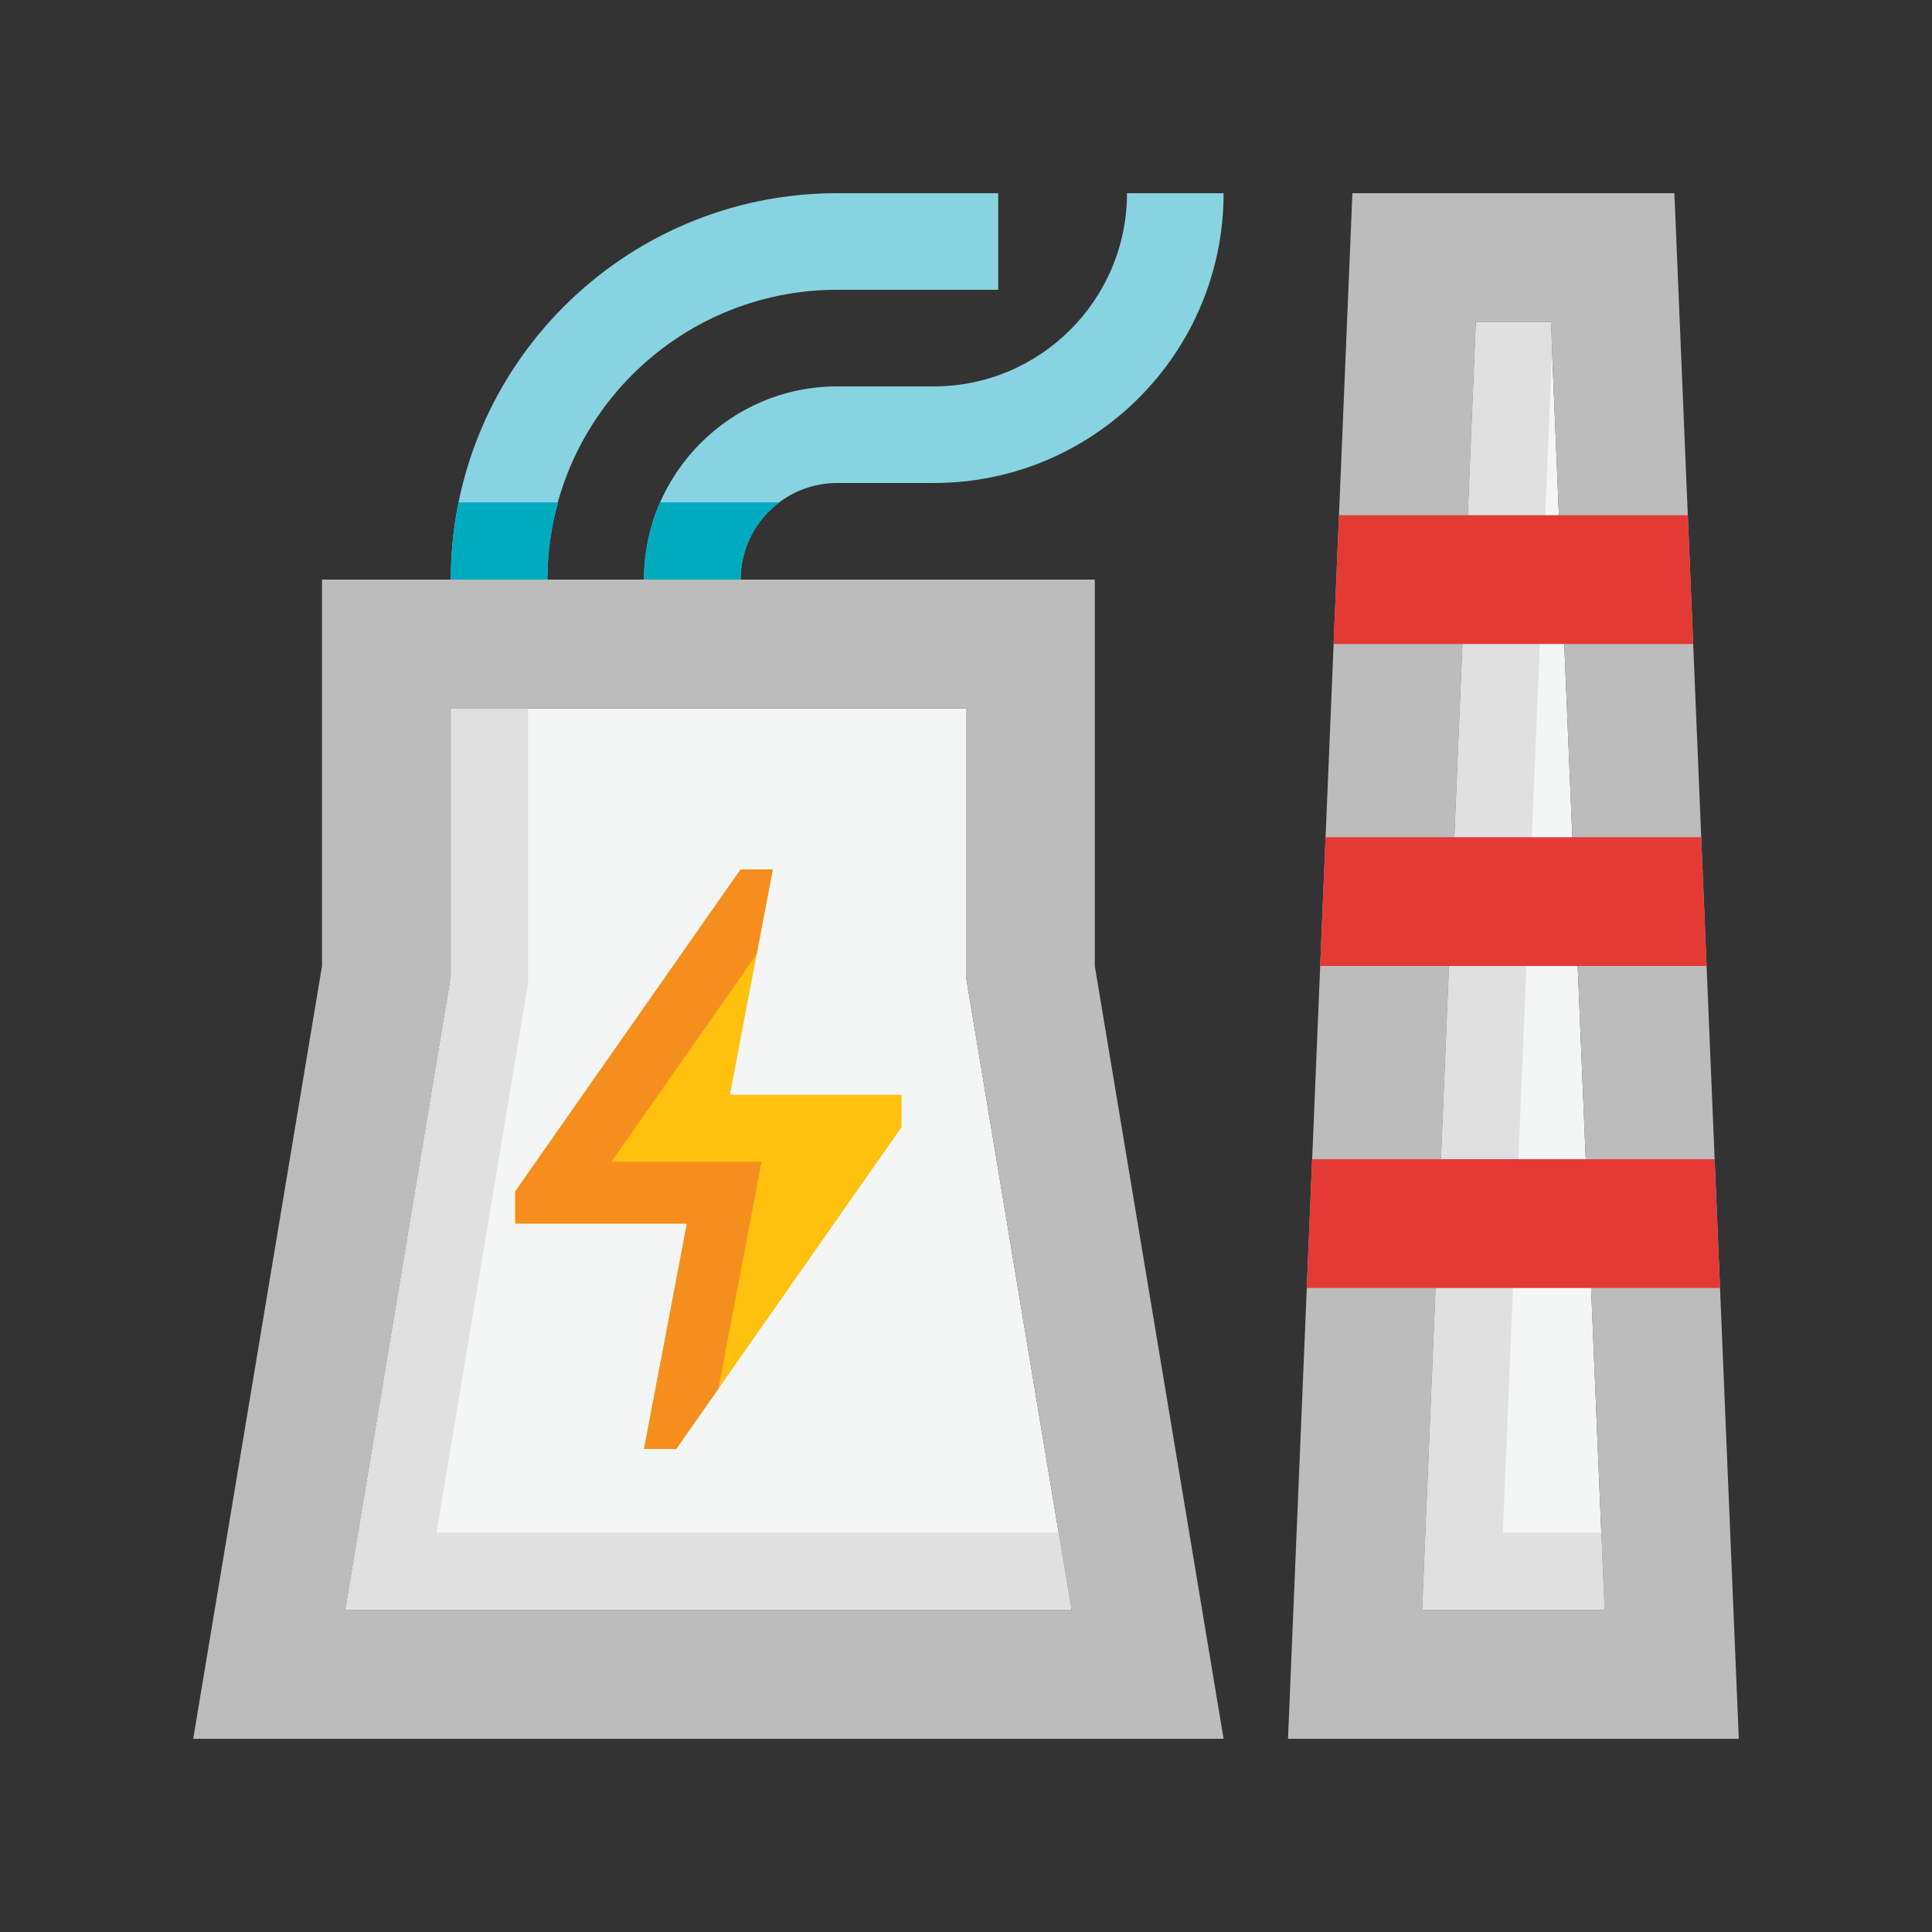
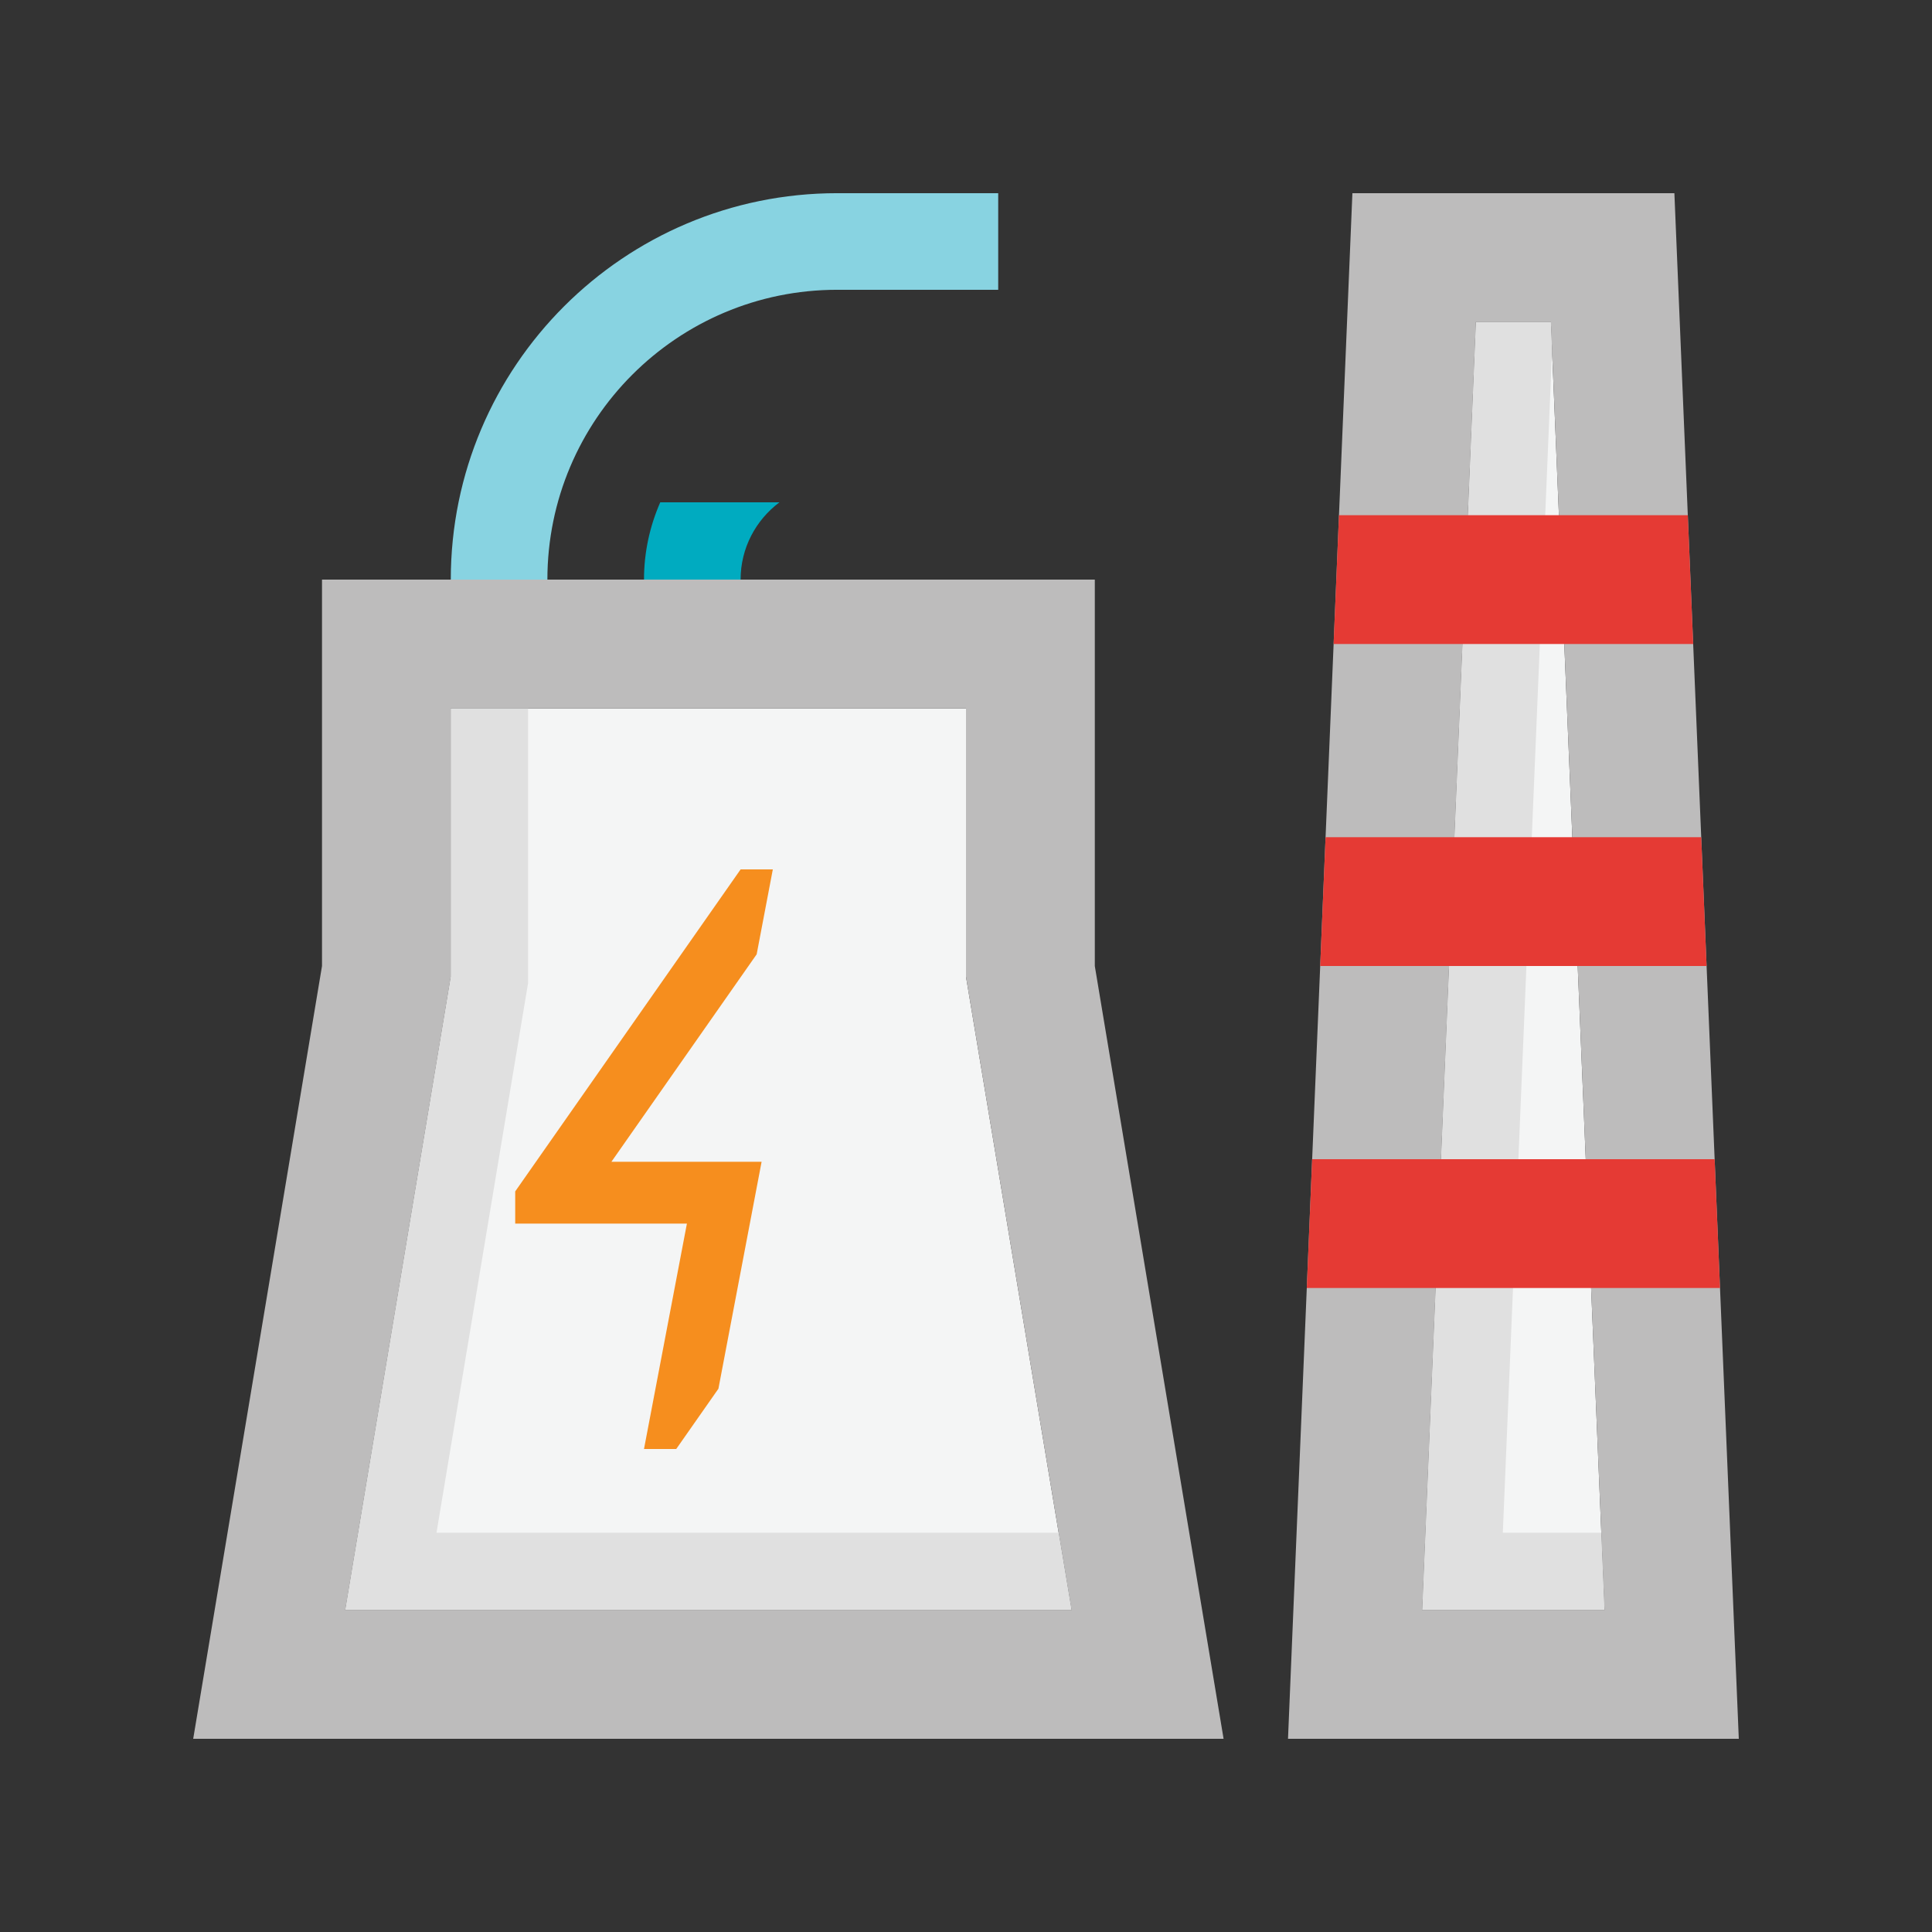
<svg xmlns="http://www.w3.org/2000/svg" version="1.0" id="Layer_1" x="0px" y="0px" width="100px" height="100px" viewBox="0 0 100 100" enable-background="new 0 0 100 100" xml:space="preserve">
  <rect x="0" y="0" width="100" height="100" fill="#333333" stroke="none" />
  <path fill="#88D3E1" d="M28.333,30c0-8.281,6.719-15.001,15-15.001h8.334v-5h-8.334c-11.041,0-20,8.96-20,20.001H28.333z" />
-   <path fill="#88D3E1" d="M38.333,30c0-2.76,2.24-5,5-5h5c8.278,0,15-6.719,15-15.001h-5c0,5.515-4.486,10.001-10,10.001h-5  c-5.514,0-10,4.486-10,10H38.333z" />
-   <path fill="#00ABC0" d="M28.89,26h-5.155c-0.263,1.293-0.401,2.63-0.401,4h5C28.333,28.613,28.537,27.275,28.89,26z" />
  <path fill="#00ABC0" d="M40.344,26h-6.17c-0.537,1.227-0.841,2.578-0.841,4h5C38.333,28.362,39.126,26.912,40.344,26z" />
  <polygon fill="#F4F5F5" points="73.615,83.334 76.394,16.666 80.273,16.666 83.05,83.334 " />
  <polygon fill="#E0E0E0" points="82.883,79.334 77.786,79.334 80.334,18.151 80.273,16.666 76.394,16.666 73.615,83.334   83.05,83.334 " />
  <path fill="#BDBCBC" d="M86.666,9.999H70l-3.333,80.002H90L86.666,9.999z M73.615,83.334l2.778-66.668h3.88l2.776,66.668H73.615z" />
  <polygon fill="#E53A34" points="89.027,66.667 88.75,60.001 67.916,60.001 67.639,66.667 " />
  <polygon fill="#E53A34" points="68.611,43.334 68.333,50.001 88.333,50.001 88.055,43.334 " />
  <polygon fill="#E53A34" points="69.305,26.667 69.027,33.334 87.639,33.334 87.361,26.667 " />
  <polygon fill="#F4F5F5" points="17.871,83.334 23.333,50.554 23.333,36.667 50,36.667 50,50.554 55.463,83.334 " />
  <polygon fill="#E0E0E0" points="27.333,36.667 27.333,50.885 22.593,79.334 54.795,79.334 55.463,83.334 17.871,83.334   23.333,50.554 23.333,36.667 " />
-   <polygon fill="#FFC00E" points="37.78,56.667 40,45.001 38.333,45.001 26.667,61.667 26.667,63.334 35.554,63.334 33.333,75.001   35,75.001 46.667,58.334 46.667,56.667 " />
  <path fill="#BDBCBC" d="M56.667,50.001V30h-40v20.001l-6.667,40h53.333L56.667,50.001z M17.871,83.334l5.462-32.78V36.667H50v13.887  l5.463,32.78H17.871z" />
  <polygon fill="#F68E1E" points="39.165,49.394 40.001,45.001 38.333,45.001 26.667,61.667 26.667,63.334 35.554,63.334   33.333,75.001 35.001,75.001 37.185,71.881 39.42,60.134 31.646,60.134 " />
</svg>